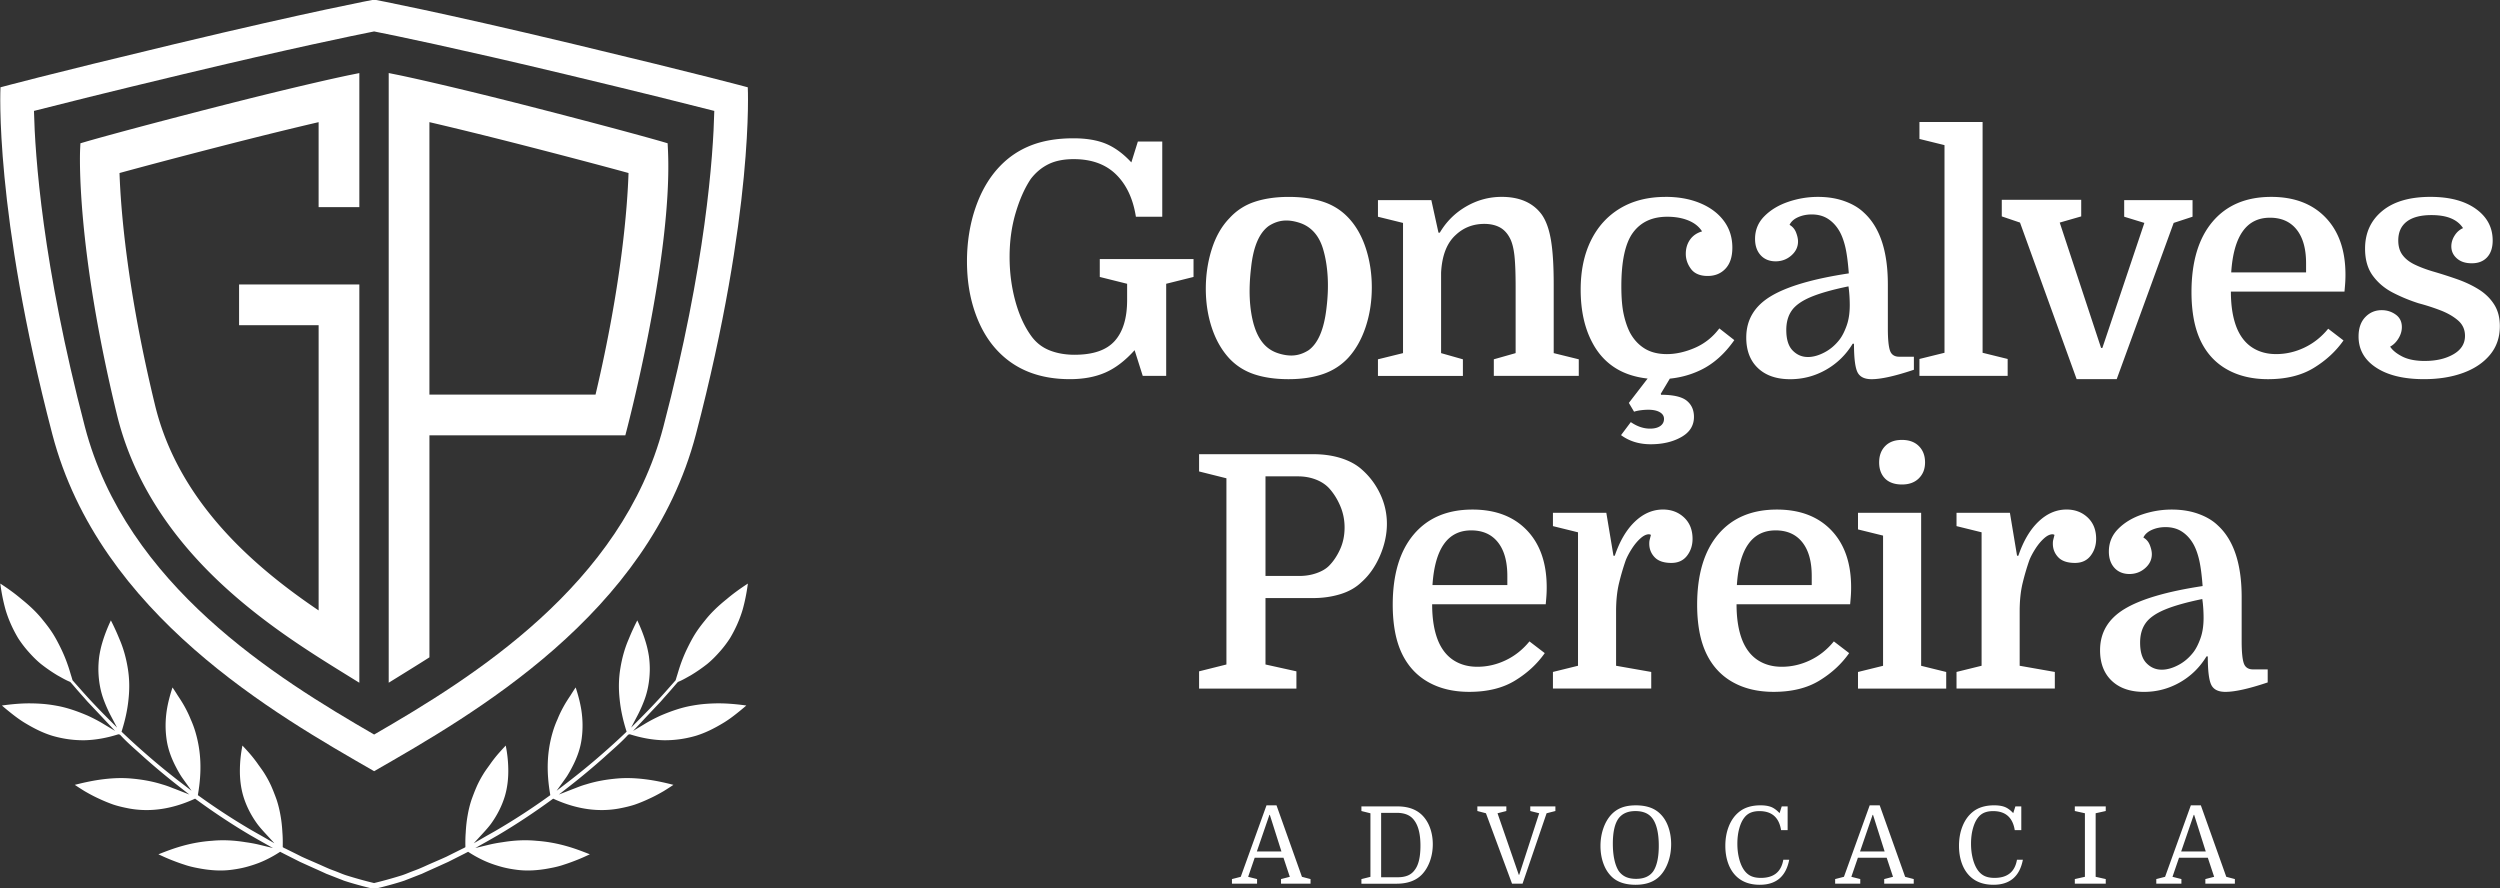
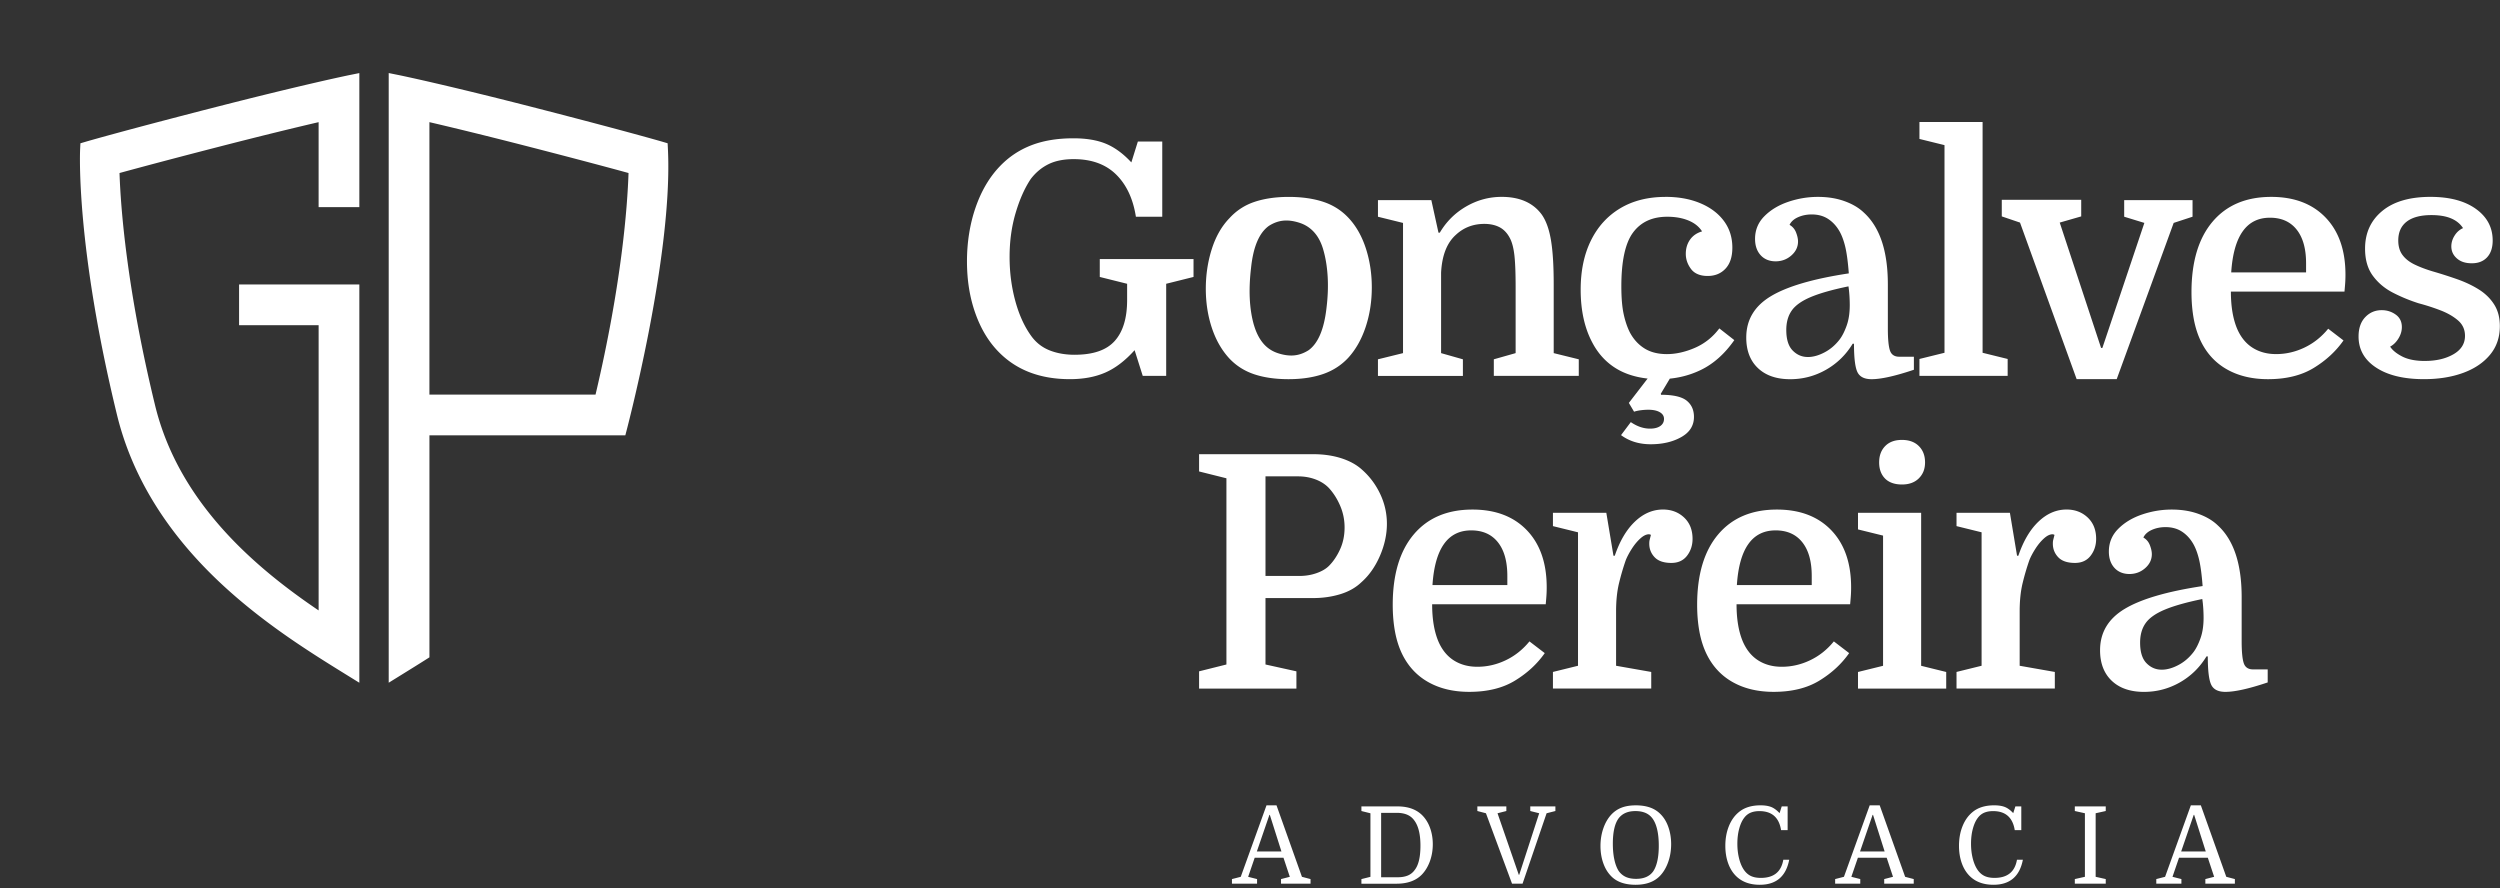
<svg xmlns="http://www.w3.org/2000/svg" width="1472" height="523" fill="none" viewBox="0 0 1472 523">
  <rect x="0" y="0" width="1472" height="523" fill="#333333" stroke="none" />
  <g clip-path="url(#a)">
    <path fill="#fff" d="M632.8 208.88c10.86 0 18.72-2.71 23.57-8.15 4.85-5.43 7.28-13.45 7.28-24.05v-9.59l-16.1-4.02v-10.54h55.2v10.54l-16.1 4.02v54.24h-13.8l-4.79-15.14c-5.5 6.13-11.21 10.51-17.15 13.13-5.94 2.62-12.94 3.93-20.99 3.93-17.51 0-31.5-5.36-41.97-16.1-5.88-6-10.45-13.6-13.7-22.81-3.26-9.2-4.89-19.36-4.89-30.47s1.69-21.95 5.08-31.72c3.38-9.77 8.15-17.86 14.28-24.24 5.24-5.49 11.4-9.61 18.49-12.36 7.09-2.75 15.36-4.12 24.82-4.12 7.67 0 14.09 1.09 19.26 3.26 5.17 2.18 10.12 5.82 14.85 10.93l3.83-12.27h14.37v44.28h-15.52c-1.66-10.6-5.56-18.91-11.69-24.92-6.13-6.01-14.44-9.01-24.92-9.01-5.88 0-10.83.99-14.85 2.97-4.02 1.98-7.51 4.88-10.45 8.72-3.58 5.36-6.55 12.04-8.91 20.03-2.36 7.99-3.55 16.58-3.55 25.78 0 9.2 1.12 17.73 3.35 25.97 2.23 8.24 5.4 15.17 9.49 20.79 2.81 3.84 6.39 6.61 10.73 8.34 4.34 1.72 9.26 2.59 14.76 2.59l.02-.01Zm174.92-39.67c0 8.31-1.22 16.1-3.64 23.38-2.43 7.28-5.88 13.35-10.35 18.21-4.09 4.34-9.04 7.51-14.85 9.49-5.81 1.98-12.55 2.97-20.22 2.97-7.67 0-14.38-.96-20.13-2.87-5.75-1.92-10.67-5.04-14.75-9.39-4.47-4.86-7.89-10.86-10.26-18.01-2.37-7.15-3.54-14.82-3.54-23s1.18-15.97 3.54-23.38c2.36-7.41 5.85-13.48 10.45-18.21 4.09-4.47 9.04-7.67 14.85-9.59 5.81-1.92 12.49-2.87 20.03-2.87 7.54 0 14.4.96 20.22 2.87 5.81 1.92 10.76 5.05 14.85 9.39 4.47 4.73 7.89 10.7 10.25 17.92 2.36 7.22 3.55 14.92 3.55 23.1v-.01Zm-69.38 22.23c1.28 4.35 3.07 7.89 5.37 10.64 2.3 2.75 5.18 4.69 8.62 5.84 3.45 1.15 6.64 1.6 9.58 1.34 2.94-.26 5.81-1.28 8.62-3.07 5.62-4.09 9.14-12.46 10.54-25.11.77-6.39.99-12.39.67-18.01-.32-5.62-1.12-10.73-2.4-15.33-1.15-4.34-2.91-7.89-5.27-10.64-2.37-2.75-5.27-4.7-8.72-5.85-3.45-1.15-6.64-1.6-9.58-1.34-2.94.26-5.82 1.28-8.63 3.07-5.75 4.09-9.26 12.4-10.54 24.92-1.53 13.03-.96 24.22 1.72 33.54h.02Zm87.76 16.48v-76.66l-14.76-3.64v-9.78h31.43l4.21 19.17h.77c3.84-6.52 9.01-11.66 15.52-15.43 6.52-3.77 13.48-5.66 20.89-5.66 10.6 0 18.46 3.45 23.57 10.35 2.55 3.58 4.37 8.6 5.46 15.05 1.09 6.45 1.63 15.17 1.63 26.16v40.44l14.76 3.64v9.77h-50.02v-9.77l12.84-3.64v-38.9c0-7.92-.23-13.99-.67-18.21-.45-4.21-1.25-7.53-2.4-9.97-1.53-3.19-3.58-5.49-6.13-6.9-2.56-1.4-5.63-2.11-9.2-2.11-6.64 0-12.26 2.18-16.87 6.52-5.24 4.73-8.11 12.14-8.62 22.23v47.34l12.84 3.64v9.77h-50.02v-9.77l14.76-3.64h.01Zm154.63-92c7.67 0 14.47 1.25 20.41 3.74 5.94 2.49 10.57 5.97 13.89 10.44 3.32 4.47 4.98 9.71 4.98 15.72 0 5.36-1.34 9.49-4.03 12.36-2.68 2.88-6.2 4.31-10.54 4.31-4.34 0-7.73-1.37-9.77-4.12-2.05-2.75-3.07-5.71-3.07-8.91s.83-5.97 2.49-8.34c1.66-2.36 4.02-3.99 7.09-4.88-1.79-2.81-4.47-4.95-8.05-6.42-3.58-1.47-7.73-2.2-12.46-2.2-8.82 0-15.52 3.1-20.12 9.29-4.6 6.2-6.9 16.77-6.9 31.72 0 6.64.45 12.04 1.34 16.2.89 4.15 2.11 7.76 3.64 10.83 2.17 4.09 5.05 7.25 8.63 9.49 3.57 2.24 7.98 3.35 13.22 3.35s10.89-1.25 16.58-3.74c5.68-2.49 10.44-6.29 14.28-11.4l8.82 6.9c-5.62 8.05-12.17 13.9-19.64 17.54-7.47 3.64-15.69 5.46-24.63 5.46s-17.28-1.82-23.86-5.46c-6.58-3.64-11.73-8.98-15.43-16-4.6-8.56-6.9-18.98-6.9-31.24 0-11.12 2.01-20.76 6.04-28.94 4.02-8.17 9.77-14.5 17.25-18.97 7.47-4.47 16.39-6.71 26.74-6.71v-.02Zm-8.82 145.66c-6.77 0-12.59-1.79-17.44-5.37l5.75-7.67c3.7 2.55 7.47 3.84 11.31 3.84 2.55 0 4.57-.51 6.04-1.53 1.46-1.03 2.2-2.43 2.2-4.22 0-1.66-.83-2.97-2.49-3.93-1.66-.96-3.9-1.44-6.71-1.44-1.41 0-2.88.1-4.41.29-1.53.19-2.87.48-4.02.87l-3.07-5.18 14.76-19.16h12.27l-8.24 13.8.19.57c7.15 0 12.17 1.15 15.05 3.45 2.87 2.3 4.31 5.49 4.31 9.58 0 5.11-2.49 9.07-7.47 11.88-4.98 2.81-10.99 4.22-18.01 4.22h-.02Zm56.29-62.86c0-10.35 4.79-18.43 14.38-24.24 9.58-5.81 24.92-10.32 46-13.51-.51-6.77-1.22-12.01-2.11-15.72-.89-3.7-2.05-6.77-3.45-9.2-1.79-3.07-4.02-5.46-6.7-7.19-2.69-1.73-5.88-2.59-9.59-2.59-2.94 0-5.62.55-8.05 1.63-2.43 1.09-4.09 2.59-4.98 4.5 1.79 1.03 3.07 2.53 3.83 4.51.77 1.98 1.15 3.74 1.15 5.27 0 3.2-1.31 5.94-3.93 8.24s-5.72 3.45-9.29 3.45c-3.57 0-6.64-1.21-8.82-3.64-2.18-2.42-3.26-5.62-3.26-9.58 0-5.24 1.85-9.71 5.56-13.41 3.7-3.71 8.4-6.52 14.09-8.44 5.68-1.92 11.47-2.87 17.34-2.87 5.87 0 10.96.83 15.62 2.49 4.66 1.66 8.46 3.9 11.4 6.71 9.45 8.56 14.18 22.68 14.18 42.36v25.88c0 6.26.42 10.6 1.25 13.03.83 2.43 2.65 3.64 5.46 3.64h8.62v7.67c-10.99 3.7-19.3 5.56-24.92 5.56-4.22 0-7-1.4-8.34-4.21-1.34-2.81-2.01-8.37-2.01-16.67h-.77c-3.96 6.51-9.2 11.63-15.71 15.33-6.52 3.7-13.55 5.56-21.08 5.56-8.05 0-14.38-2.17-18.97-6.52-4.6-4.34-6.9-10.35-6.9-18.01v-.03Zm36.22 11.5c3.07 0 6.33-.89 9.77-2.69 3.45-1.79 6.45-4.34 9.01-7.67 1.54-2.04 2.91-4.76 4.12-8.15 1.21-3.38 1.82-7.38 1.82-11.98 0-1.79-.06-3.67-.19-5.66-.13-1.98-.32-3.8-.57-5.46-9.33 1.92-16.67 3.99-22.04 6.23-5.36 2.24-9.14 4.89-11.31 7.95-2.18 3.07-3.26 6.9-3.26 11.5 0 5.5 1.25 9.52 3.74 12.07 2.49 2.56 5.46 3.84 8.91 3.84v.02Zm80.5-2.49V85.45l-14.75-3.64v-9.97h37.18v135.88l14.76 3.64v9.97h-51.94v-9.97l14.75-3.64v.01Zm101.38 15.52h-23.57l-33.35-92.19-10.73-3.64v-9.78h46.77v9.78l-12.65 3.64 24.34 73.79h.77l24.72-73.6-11.88-3.64v-9.78h40.25v9.78l-11.11 3.64-33.54 91.99-.02.01Zm134.14-51.55h-66.89c0 8.94 1.27 16.35 3.83 22.23 2.17 4.86 5.2 8.5 9.1 10.92 3.9 2.43 8.46 3.64 13.7 3.64 5.75 0 11.31-1.27 16.67-3.83 5.37-2.55 10.03-6.26 13.99-11.11l9.01 6.9c-4.47 6.39-10.32 11.79-17.54 16.2-7.22 4.41-16.2 6.61-26.93 6.61-9.2 0-17.18-1.88-23.95-5.65-6.78-3.77-11.95-9.3-15.52-16.58-1.92-3.96-3.32-8.37-4.22-13.23-.89-4.85-1.34-10.09-1.34-15.72 0-17.89 4.12-31.72 12.36-41.49 8.24-9.77 19.77-14.66 34.6-14.66 13.54 0 24.21 4.06 32.01 12.17 7.79 8.11 11.69 19.32 11.69 33.64 0 1.4-.03 2.71-.1 3.93-.06 1.22-.22 3.23-.48 6.04l.01-.01Zm-43.89-43.51c-13.8 0-21.4 10.73-22.81 32.2h44.08v-5.37c0-8.56-1.85-15.17-5.56-19.84-3.71-4.66-8.95-6.99-15.72-6.99h.01Zm91.27 84.33c6.64 0 12.23-1.31 16.77-3.93 4.53-2.61 6.8-6.23 6.8-10.83 0-3.7-1.38-6.74-4.12-9.1-2.75-2.36-6.2-4.34-10.35-5.94a122.3 122.3 0 0 0-12.75-4.12 98.119 98.119 0 0 1-15.14-6.23c-4.86-2.49-8.82-5.81-11.88-9.97-3.07-4.15-4.6-9.49-4.6-16 0-9.2 3.36-16.58 10.07-22.14 6.7-5.56 16.2-8.34 28.46-8.34 11.24 0 20.15 2.37 26.74 7.09 6.58 4.73 9.87 10.92 9.87 18.59 0 4.22-1.09 7.51-3.26 9.87-2.18 2.37-5.17 3.55-9.01 3.55s-6.64-.96-8.82-2.87c-2.18-1.92-3.26-4.28-3.26-7.09 0-2.17.63-4.28 1.92-6.33 1.27-2.04 2.94-3.51 4.98-4.41-1.66-2.55-4.02-4.47-7.09-5.75-3.07-1.28-6.9-1.92-11.5-1.92-6.39 0-11.24 1.28-14.57 3.84-3.32 2.56-4.98 6.26-4.98 11.11 0 3.45.83 6.3 2.49 8.53 1.66 2.24 3.99 4.09 7 5.56 3 1.47 6.61 2.85 10.83 4.12 4.86 1.41 9.65 2.94 14.38 4.6 4.73 1.66 8.98 3.68 12.75 6.04 3.77 2.37 6.77 5.3 9.01 8.82 2.23 3.52 3.35 7.76 3.35 12.74 0 6.64-1.95 12.3-5.85 16.96-3.9 4.67-9.2 8.21-15.91 10.64-6.7 2.43-14.34 3.64-22.9 3.64-11.88 0-21.28-2.27-28.18-6.8-6.9-4.53-10.35-10.64-10.35-18.3 0-4.85 1.31-8.65 3.93-11.4s5.85-4.12 9.68-4.12c3.07 0 5.81.86 8.24 2.59 2.42 1.72 3.64 4.19 3.64 7.38 0 2.3-.67 4.54-2.01 6.71-1.34 2.18-2.97 3.77-4.89 4.79 1.4 2.18 3.8 4.12 7.19 5.85 3.38 1.72 7.83 2.59 13.32 2.59v-.02ZM773.1 352.15h-27.98v39.1l18.21 4.03v10.16h-57.31v-10.16l16.1-4.03V281.62l-16.1-4.03v-10.16h67.27c6 0 11.5.8 16.48 2.39 4.98 1.6 9.07 3.87 12.27 6.8 4.47 3.96 8.02 8.72 10.64 14.28 2.62 5.56 3.93 11.4 3.93 17.54 0 6.14-1.37 12.56-4.12 18.88-2.75 6.33-6.36 11.47-10.83 15.43-3.32 3.2-7.47 5.56-12.46 7.09-4.98 1.53-10.35 2.3-16.1 2.3v.01Zm-27.98-13.03h19.93c3.58 0 6.93-.54 10.06-1.63 3.13-1.09 5.59-2.52 7.38-4.31 2.55-2.55 4.73-5.78 6.52-9.68 1.79-3.9 2.68-8.21 2.68-12.94 0-4.47-.86-8.72-2.59-12.74-1.72-4.03-3.93-7.51-6.61-10.44-2.05-2.17-4.67-3.86-7.86-5.08-3.2-1.21-6.64-1.82-10.35-1.82h-19.16v58.65-.01Zm165.02 16.68h-66.89c0 8.94 1.27 16.35 3.83 22.23 2.17 4.86 5.2 8.5 9.1 10.92 3.9 2.43 8.46 3.64 13.7 3.64 5.75 0 11.31-1.27 16.67-3.83 5.37-2.55 10.03-6.26 13.99-11.11l9.01 6.9c-4.47 6.39-10.32 11.79-17.54 16.2-7.22 4.41-16.2 6.61-26.93 6.61-9.2 0-17.18-1.88-23.95-5.65-6.78-3.77-11.95-9.3-15.53-16.58-1.92-3.96-3.32-8.37-4.22-13.23-.89-4.85-1.34-10.09-1.34-15.72 0-17.89 4.12-31.72 12.36-41.49 8.24-9.77 19.77-14.66 34.6-14.66 13.54 0 24.21 4.06 32.01 12.17 7.79 8.11 11.69 19.32 11.69 33.64 0 1.4-.03 2.71-.1 3.93-.06 1.22-.22 3.23-.48 6.04l.02-.01Zm-43.89-43.51c-13.8 0-21.4 10.73-22.81 32.2h44.08v-5.37c0-8.56-1.85-15.17-5.56-19.84-3.71-4.66-8.95-6.99-15.72-6.99h.01Zm105.79 2.68c-.13-.13-.32-.22-.57-.29-.26-.06-.45-.1-.57-.1-1.54 0-3.2.8-4.98 2.39-1.79 1.6-3.45 3.58-4.98 5.94-1.53 2.37-2.75 4.63-3.64 6.8-1.53 4.35-2.87 8.91-4.03 13.7-1.15 4.79-1.72 10.32-1.72 16.58V392l20.7 3.64v9.77h-57.88v-9.77l14.76-3.64v-78.58l-14.76-3.64v-7.86h31.43l4.21 25.3h.77c2.94-8.68 6.9-15.39 11.88-20.12s10.47-7.09 16.48-7.09c4.98 0 9.13 1.57 12.46 4.7 3.32 3.13 4.98 7.32 4.98 12.55 0 3.84-1.09 7.16-3.26 9.97-2.17 2.81-5.24 4.22-9.2 4.22-4.47 0-7.76-1.12-9.87-3.35-2.11-2.23-3.16-4.89-3.16-7.95 0-.89.06-1.6.19-2.11.12-.51.38-1.53.77-3.07h-.01Zm117.33 40.83h-66.89c0 8.94 1.27 16.35 3.83 22.23 2.17 4.86 5.2 8.5 9.1 10.92 3.9 2.43 8.46 3.64 13.7 3.64 5.75 0 11.31-1.27 16.67-3.83 5.37-2.55 10.03-6.26 13.99-11.11l9.01 6.9c-4.47 6.39-10.32 11.79-17.54 16.2-7.22 4.41-16.2 6.61-26.93 6.61-9.2 0-17.18-1.88-23.95-5.65-6.78-3.77-11.95-9.3-15.52-16.58-1.92-3.96-3.32-8.37-4.22-13.23-.89-4.85-1.34-10.09-1.34-15.72 0-17.89 4.12-31.72 12.36-41.49 8.24-9.77 19.77-14.66 34.6-14.66 13.54 0 24.21 4.06 32.01 12.17 7.79 8.11 11.69 19.32 11.69 33.64 0 1.4-.03 2.71-.1 3.93-.06 1.22-.22 3.23-.48 6.04l.01-.01Zm-43.89-43.51c-13.8 0-21.4 10.73-22.81 32.2h44.08v-5.37c0-8.56-1.85-15.17-5.56-19.84-3.71-4.66-8.95-6.99-15.72-6.99h.01Zm63.27 3.07-14.76-3.64v-9.78h37.18v90.08l14.76 3.64v9.77h-51.94v-9.77l14.76-3.64v-76.66Zm-2.31-43.12c0-3.96 1.18-7.16 3.55-9.58 2.36-2.43 5.65-3.64 9.87-3.64 4.22 0 7.54 1.22 9.97 3.64 2.43 2.43 3.64 5.62 3.64 9.58s-1.22 6.96-3.64 9.39c-2.43 2.43-5.75 3.64-9.97 3.64-4.22 0-7.67-1.18-9.97-3.54-2.3-2.36-3.45-5.53-3.45-9.49Zm103.23 42.73c-.13-.13-.32-.22-.57-.29-.26-.06-.45-.1-.57-.1-1.54 0-3.2.8-4.98 2.39-1.79 1.6-3.45 3.58-4.98 5.94-1.53 2.37-2.75 4.63-3.64 6.8-1.53 4.35-2.87 8.91-4.03 13.7-1.15 4.79-1.72 10.32-1.72 16.58V392l20.7 3.64v9.77H1152v-9.77l14.76-3.64v-78.58l-14.76-3.64v-7.86h31.43l4.21 25.3h.77c2.94-8.68 6.9-15.39 11.88-20.12s10.47-7.09 16.48-7.09c4.98 0 9.13 1.57 12.46 4.7 3.32 3.13 4.98 7.32 4.98 12.55 0 3.84-1.09 7.16-3.26 9.97-2.17 2.81-5.24 4.22-9.2 4.22-4.47 0-7.76-1.12-9.87-3.35-2.11-2.23-3.16-4.89-3.16-7.95 0-.89.06-1.6.19-2.11.12-.51.38-1.53.77-3.07h-.01Zm26.85 67.85c0-10.35 4.79-18.43 14.38-24.24 9.58-5.81 24.92-10.32 46-13.51-.51-6.77-1.22-12.01-2.11-15.72-.89-3.7-2.05-6.77-3.45-9.2-1.79-3.07-4.02-5.46-6.7-7.19-2.69-1.73-5.88-2.59-9.59-2.59-2.94 0-5.62.55-8.05 1.63-2.43 1.09-4.09 2.59-4.98 4.5 1.79 1.03 3.07 2.53 3.83 4.51.76 1.98 1.15 3.74 1.15 5.27 0 3.2-1.31 5.94-3.93 8.24s-5.72 3.45-9.29 3.45c-3.57 0-6.64-1.21-8.82-3.64-2.18-2.42-3.26-5.62-3.26-9.58 0-5.24 1.85-9.71 5.56-13.41 3.7-3.71 8.4-6.52 14.09-8.44 5.68-1.92 11.47-2.87 17.34-2.87 5.87 0 10.96.83 15.62 2.49 4.66 1.66 8.46 3.9 11.4 6.71 9.45 8.56 14.18 22.68 14.18 42.36v25.88c0 6.26.42 10.6 1.25 13.03.83 2.43 2.65 3.64 5.46 3.64h8.62v7.67c-10.99 3.7-19.3 5.56-24.92 5.56-4.22 0-7-1.4-8.34-4.21-1.34-2.81-2.01-8.37-2.01-16.67h-.77c-3.96 6.51-9.2 11.63-15.71 15.33-6.52 3.7-13.55 5.56-21.08 5.56-8.05 0-14.38-2.17-18.97-6.52-4.6-4.34-6.9-10.35-6.9-18.01v-.03Zm36.23 11.5c3.07 0 6.33-.89 9.77-2.69 3.45-1.79 6.45-4.34 9.01-7.67 1.54-2.04 2.91-4.76 4.12-8.15 1.21-3.38 1.82-7.38 1.82-11.98 0-1.79-.06-3.67-.19-5.66-.13-1.98-.32-3.8-.57-5.46-9.33 1.92-16.67 3.99-22.04 6.23-5.36 2.24-9.14 4.89-11.31 7.95-2.18 3.07-3.26 6.9-3.26 11.5 0 5.5 1.25 9.52 3.74 12.07 2.49 2.56 5.46 3.84 8.91 3.84v.02ZM759.44 516.27l-3.73-11.25h-16.94l-3.86 11.25 5.25 1.33v2.72h-14.79v-2.72l5.18-1.33 15.17-42.1h5.88l14.98 42.1 5.06 1.33v2.72h-17.38v-2.72l5.18-1.33Zm-12.01-36.47-7.4 21.55h14.48l-6.83-21.55h-.25Zm54.17-4.99h21.24c6.28 0 11.17 1.77 14.66 5.31 1.98 2.02 3.5 4.51 4.55 7.46 1.05 2.95 1.58 6.11 1.58 9.48 0 3.54-.56 6.86-1.67 9.96-1.12 3.1-2.67 5.7-4.65 7.81-3.5 3.67-8.51 5.5-15.04 5.5H801.6v-2.72l5.31-1.33v-37.42l-5.31-1.32v-2.73Zm11.63 41.72h9.8c2.27 0 4.22-.34 5.85-1.01a9.326 9.326 0 0 0 4.01-3.16c1.18-1.47 2.05-3.41 2.62-5.81.57-2.4.85-5.27.85-8.6 0-6.57-1.16-11.46-3.48-14.67-1.1-1.6-2.51-2.78-4.24-3.54-1.73-.76-3.81-1.14-6.26-1.14h-9.17v37.93h.02Zm68.51-37.68 12.52 36.22h.26l11.76-36.22-5.25-1.32v-2.72h14.79v2.72l-5.18 1.32-14.16 41.47h-6.19l-15.36-41.47-5.06-1.32v-2.72h17.07v2.72l-5.18 1.32h-.02Zm102.23 18.21c0 3.67-.56 7.11-1.68 10.34-1.12 3.22-2.67 5.91-4.65 8.06-1.73 1.86-3.8 3.24-6.23 4.14-2.43.91-5.22 1.36-8.38 1.36-3.16 0-6.03-.44-8.47-1.32-2.45-.89-4.49-2.21-6.13-3.98-1.94-2.02-3.44-4.56-4.49-7.62-1.05-3.05-1.58-6.37-1.58-9.95 0-3.58.56-7.11 1.68-10.34 1.12-3.22 2.67-5.91 4.65-8.06 1.77-1.9 3.83-3.28 6.17-4.17 2.34-.89 5.11-1.33 8.31-1.33s6.01.44 8.44 1.3c2.42.86 4.5 2.2 6.23 4.01 1.98 2.02 3.5 4.57 4.55 7.65 1.05 3.08 1.58 6.39 1.58 9.93v-.02Zm-34.33-.26c0 3.5.3 6.6.89 9.32.59 2.72 1.43 4.94 2.53 6.67 1.1 1.56 2.48 2.73 4.14 3.51 1.66.78 3.72 1.17 6.16 1.17 4.47 0 7.75-1.39 9.86-4.17 1.14-1.56 2-3.64 2.59-6.23.59-2.59.88-5.64.88-9.14 0-3.5-.3-6.57-.88-9.23-.59-2.65-1.46-4.81-2.59-6.45-1.1-1.6-2.5-2.78-4.2-3.54-1.71-.76-3.72-1.14-6.04-1.14s-4.16.35-5.78 1.04c-1.62.69-2.98 1.74-4.08 3.13-2.32 3.08-3.48 8.09-3.48 15.05v.01Zm86.34-19.21c-2.06 0-3.82.32-5.28.95-1.45.63-2.69 1.62-3.7 2.97-1.27 1.64-2.25 3.8-2.97 6.48-.72 2.68-1.07 5.62-1.07 8.82 0 2.99.32 5.79.95 8.4.63 2.61 1.52 4.81 2.65 6.58 1.14 1.77 2.52 3.07 4.14 3.89 1.62.82 3.66 1.23 6.1 1.23 7.59 0 11.99-3.56 13.21-10.68h3.48c-1.9 9.82-7.67 14.73-17.32 14.73-5.81 0-10.45-1.68-13.91-5.06-2.06-2.02-3.64-4.57-4.74-7.65-1.09-3.08-1.64-6.49-1.64-10.24 0-4.26.7-8.11 2.09-11.57 1.39-3.46 3.35-6.21 5.88-8.28 3.2-2.65 7.44-3.98 12.71-3.98 2.61 0 4.74.34 6.39 1.01 1.64.67 3.26 1.88 4.86 3.6l1.27-3.98h3.48v13.97h-3.86c-.59-3.71-1.95-6.5-4.07-8.38-2.13-1.87-5.01-2.81-8.63-2.81h-.02Zm78.62 38.68-3.73-11.25h-16.94l-3.86 11.25 5.25 1.33v2.72h-14.79v-2.72l5.18-1.33 15.17-42.1h5.88l14.98 42.1 5.06 1.33v2.72h-17.38v-2.72l5.18-1.33Zm-12.01-36.47-7.4 21.55h14.48l-6.83-21.55h-.25Zm70.97-2.21c-2.06 0-3.82.32-5.28.95-1.45.63-2.69 1.62-3.7 2.97-1.27 1.64-2.25 3.8-2.97 6.48-.72 2.68-1.07 5.62-1.07 8.82 0 2.99.32 5.79.95 8.4.63 2.61 1.52 4.81 2.65 6.58 1.14 1.77 2.52 3.07 4.14 3.89 1.62.82 3.66 1.23 6.1 1.23 7.59 0 11.99-3.56 13.21-10.68h3.48c-1.9 9.82-7.67 14.73-17.32 14.73-5.81 0-10.45-1.68-13.91-5.06-2.06-2.02-3.64-4.57-4.74-7.65-1.09-3.08-1.64-6.49-1.64-10.24 0-4.26.7-8.11 2.09-11.57 1.39-3.46 3.35-6.21 5.88-8.28 3.2-2.65 7.44-3.98 12.71-3.98 2.61 0 4.74.34 6.39 1.01 1.64.67 3.26 1.88 4.86 3.6l1.27-3.98h3.48v13.97h-3.86c-.59-3.71-1.95-6.5-4.07-8.38-2.13-1.87-5.01-2.81-8.63-2.81h-.02Zm60.36 1.26v37.42l5.94 1.33v2.72h-18.21v-2.72l5.94-1.33v-37.42l-5.94-1.32v-2.72h18.21v2.72l-5.94 1.32Zm69.77 37.42-3.73-11.25h-16.94l-3.86 11.25 5.25 1.33v2.72h-14.79v-2.72l5.18-1.33 15.17-42.1h5.88l14.98 42.1 5.06 1.33v2.72h-17.38v-2.72l5.18-1.33Zm-12.02-36.47-7.4 21.55h14.48l-6.83-21.55h-.25ZM393.26 87.61l-.16-3.25-3.12-.92c-.19-.06-19.47-5.7-72.52-19.38-56.19-14.48-82.84-19.89-83.1-19.94l-5.49-1.11v358.98l8.23-5.1c4.33-2.68 8.81-5.45 13.62-8.5l2.13-1.35V256.33h115.34s28.24-105.35 25.07-168.72ZM252.84 71.92c13.01 3.03 32.61 7.76 58.85 14.52 28.67 7.39 47.22 12.36 58.39 15.43-.65 19.52-3.95 64.89-19.43 130.48h-97.81V71.92Zm-129.85-7.85C69.95 77.74 50.66 83.39 50.47 83.45l-3.12.92-.16 3.25c-.11 2.28-2.52 57.05 21.67 156.54 8.63 35.52 28.65 68.4 59.48 97.72 25.93 24.66 54.38 42.26 75.15 55.12l8.09 5V167.48h-70.81v23.98h46.84v167.96c-36.33-24.56-82.21-62.82-96.29-120.72-16.77-68.97-20.27-116.59-20.95-136.82 11.17-3.06 29.72-8.04 58.39-15.43 26.21-6.76 45.82-11.49 58.84-14.52v50.04h23.98V43.03l-5.49 1.11c-.26.05-26.9 5.46-83.1 19.94v-.01Z" />
-     <path fill="#fff" d="M416.17 414.39c-2.87.19-5.79.57-8.96 1.15-5.55.98-11.44 2.87-18.51 5.91-3.3 1.54-6.04 2.97-8.62 4.52l-7.32 4.41 5.85-6.23c1.99-2.13 3.92-4.17 5.74-6.11l4.62-4.89c.63-.71 1.23-1.39 1.86-2.14l2.1-2.34 2.31-2.63c1.34-1.55 2.58-3.02 3.75-4.32l.18-.19.71-.31c.49-.21.97-.41 1.44-.65 1.47-.72 2.85-1.5 4.19-2.26l1.28-.71c3.33-2.01 6.48-4.18 9.59-6.62 2.49-2.04 4.87-4.38 7.52-7.4 2.13-2.39 4.13-5.04 5.94-7.83 3.26-5.47 5.78-11.17 7.47-16.93 1.31-4.72 2.31-9.72 3.04-15.22-4.96 3.23-8.93 6.16-12.39 9.09-5.44 4.37-9.52 8.37-12.86 12.62-2.31 2.82-4.1 5.25-5.64 7.65-1.89 2.98-3.61 6.37-4.88 8.98a86.609 86.609 0 0 0-4.25 10.44c-.4 1.17-.76 2.38-1.14 3.62-.22.76-.46 1.54-.71 2.31-.17.54-.33 1.11-.5 1.68l-.17.56-.18.2c-.69.78-1.4 1.59-2.15 2.44-.81.9-1.63 1.84-2.51 2.83-4.38 5.01-9.69 10.66-15.79 16.79l-5.58 5.61 3.69-7c1.42-2.69 2.69-5.51 3.88-8.61 2.16-5.54 3.28-11.47 3.42-18.13.04-2.71-.13-5.44-.51-8.3-.45-2.85-1.04-5.51-1.82-8.09-1.22-4.13-2.87-8.4-5.02-13-.94 1.82-1.74 3.47-2.48 5.09-.9 1.87-1.73 3.87-2.53 5.81l-.65 1.55c-1.93 4.76-3.39 10.07-4.31 15.77-.97 5.85-1.11 11.75-.44 18.04.58 5.98 1.86 12.05 3.9 18.56l.22.7-.53.51c-4.48 4.27-9.19 8.56-14.01 12.75-6.36 5.58-13.2 11.19-20.34 16.67l-6.34 4.87 4.65-6.5c.66-.92 1.21-1.68 1.69-2.46 1.05-1.72 1.88-3.17 2.62-4.61 3.22-6.05 5.13-11.74 5.83-17.38.71-5.39.64-10.75-.2-16.4-.64-4.13-1.75-8.56-3.37-13.49-1.12 1.63-2.16 3.27-3.08 4.75-1.3 1.93-2.81 4.24-4.18 6.75-1.34 2.44-2.5 4.87-3.46 7.28a57.648 57.648 0 0 0-2.83 7.65c-3.3 11.32-3.78 22.84-1.5 36.25l.12.73-.59.43a385.593 385.593 0 0 1-31.61 20.55c-1.04.6-2.11 1.2-3.17 1.8-1.01.56-2.01 1.12-3.03 1.71l-6.68 3.86 5.22-5.68c1.98-2.16 3.56-3.96 4.89-5.73 3.74-5.19 6.5-10.68 8.21-16.34 1.46-4.91 2.13-10.37 2-16.22-.07-4.3-.54-8.76-1.48-13.58l-1.26 1.34c-.84.91-1.68 1.84-2.52 2.78a79.85 79.85 0 0 0-4.89 6.12c-.58.85-1.18 1.68-1.78 2.5-.99 1.37-1.93 2.68-2.78 4.1-1.48 2.4-2.77 4.83-3.84 7.22-.67 1.55-1.18 2.77-1.62 3.94-.54 1.37-1.05 2.75-1.52 4.07a63.86 63.86 0 0 0-2.21 8.99c-.56 3.03-.94 6.39-1.15 10.29-.18 2.29-.24 4.75-.19 7.78v.69l-.59.36c-.21.13-.47.28-.78.38l-3.21 1.6c-2.18 1.08-4.36 2.17-6.62 3.3-2.16.99-4.35 1.94-6.55 2.89-1.22.53-2.44 1.05-3.64 1.59l-.22.09c-1.63.75-3.33 1.52-4.94 2.2-1.13.5-2.27.92-3.39 1.34-.65.24-1.29.49-1.93.73-1.81.71-3.61 1.5-5.48 2.1-6.02 1.88-11.49 3.37-16.41 4.56-4.94-1.18-10.4-2.68-16.42-4.56-1.87-.59-3.67-1.39-5.48-2.1-.64-.25-1.28-.5-1.93-.73-1.11-.41-2.26-.84-3.39-1.34-1.61-.69-3.3-1.46-4.94-2.2l-.22-.09c-1.2-.53-2.42-1.05-3.64-1.59-2.2-.95-4.39-1.89-6.55-2.89-2.26-1.14-4.44-2.23-6.62-3.3l-3.21-1.6c-.31-.09-.57-.25-.78-.38l-.59-.36v-.69c.05-3.03-.01-5.49-.19-7.78-.21-3.9-.59-7.26-1.15-10.29-.55-3.15-1.29-6.17-2.21-8.99-.46-1.33-.97-2.7-1.52-4.07-.44-1.17-.95-2.39-1.62-3.94a62.436 62.436 0 0 0-3.84-7.22c-.85-1.42-1.79-2.72-2.78-4.1-.59-.82-1.2-1.65-1.78-2.5a79.85 79.85 0 0 0-4.89-6.12c-.84-.95-1.68-1.87-2.52-2.78l-1.25-1.34c-.94 4.82-1.41 9.28-1.48 13.58-.13 5.85.54 11.31 2 16.22 1.7 5.66 4.46 11.16 8.21 16.34 1.33 1.78 2.91 3.58 4.89 5.73l5.22 5.68-6.68-3.86c-1.02-.58-2.02-1.15-3.03-1.71-1.07-.6-2.13-1.2-3.17-1.8a384.676 384.676 0 0 1-31.61-20.55l-.59-.43.12-.73c2.27-13.4 1.8-24.93-1.5-36.25-.77-2.63-1.69-5.13-2.83-7.65-.96-2.42-2.12-4.84-3.46-7.28-1.37-2.51-2.88-4.82-4.18-6.75-.92-1.48-1.95-3.11-3.08-4.75-1.62 4.93-2.74 9.36-3.38 13.49-.84 5.65-.91 11.01-.2 16.4.7 5.65 2.61 11.33 5.83 17.38.73 1.43 1.56 2.89 2.62 4.61.49.78 1.03 1.54 1.69 2.46l4.65 6.5-6.34-4.87c-7.14-5.48-13.99-11.1-20.34-16.67-4.82-4.19-9.53-8.48-14.01-12.75l-.53-.51.22-.7c2.04-6.5 3.32-12.58 3.9-18.56.67-6.29.53-12.19-.44-18.04-.92-5.71-2.38-11.01-4.31-15.77l-.65-1.55c-.81-1.94-1.63-3.94-2.53-5.81-.73-1.62-1.54-3.27-2.47-5.09-2.16 4.61-3.8 8.87-5.02 13-.78 2.58-1.37 5.23-1.82 8.09-.38 2.87-.54 5.59-.51 8.3.14 6.66 1.27 12.59 3.42 18.13 1.2 3.1 2.46 5.92 3.88 8.61l3.69 7-5.58-5.61c-6.1-6.13-11.4-11.78-15.79-16.79-.88-.99-1.71-1.93-2.51-2.83-.76-.85-1.47-1.66-2.15-2.44l-.18-.2-.17-.56c-.17-.57-.33-1.14-.5-1.68-.25-.77-.49-1.55-.71-2.31-.38-1.24-.73-2.45-1.14-3.62a86.609 86.609 0 0 0-4.25-10.44c-1.27-2.61-2.98-5.99-4.88-8.98-1.54-2.4-3.33-4.83-5.64-7.65-3.34-4.25-7.42-8.25-12.86-12.62-3.46-2.94-7.42-5.86-12.39-9.09.73 5.49 1.73 10.49 3.04 15.22 1.69 5.77 4.22 11.46 7.47 16.93 1.81 2.78 3.81 5.44 5.94 7.83 2.65 3.02 5.03 5.36 7.52 7.4 3.11 2.44 6.26 4.61 9.59 6.62l1.28.71c1.34.76 2.72 1.54 4.19 2.26.47.24.96.44 1.44.65l.71.31.18.19c1.17 1.3 2.42 2.77 3.75 4.32l2.31 2.63 2.1 2.34c.63.76 1.23 1.43 1.86 2.14l4.62 4.89c1.82 1.94 3.75 3.98 5.74 6.11l5.85 6.23-7.32-4.41c-2.58-1.55-5.32-2.98-8.62-4.52-7.07-3.04-12.95-4.93-18.51-5.91-3.17-.58-6.1-.96-8.96-1.15-2.9-.2-5.8-.28-8.63-.24-4.5.09-9.19.5-14.61 1.26 1.89 1.63 3.65 3.08 5.31 4.39 2.76 2.21 5.16 3.94 7.54 5.44 6.32 3.87 11.51 6.34 16.78 7.97 6.35 1.86 12.85 2.75 19.31 2.64 6.15-.17 12.65-1.3 19.34-3.41.38-.12.77-.08 1.14.12l.18.09.17.17c3.01 3.3 6.48 6.41 10.16 9.69 1.23 1.1 2.47 2.21 3.72 3.35 6.56 5.84 13.41 11.56 20.33 16.97l6.41 5-7.57-2.96c-.46-.19-.92-.37-1.39-.53-.66-.25-1.31-.5-1.97-.77-2.02-.78-3.6-1.31-5.07-1.72-5.9-1.85-12.04-2.97-19.36-3.55-5.45-.38-11.1-.12-17.77.84-5.16.76-10.18 1.92-14.34 2.98 1.91 1.28 3.83 2.51 5.81 3.73 3.21 1.86 5.86 3.24 8.33 4.36 3.02 1.42 5.86 2.59 8.72 3.58 2.57.84 5.48 1.55 9.17 2.25 12.29 2.25 25.14.39 38.17-5.51l.63-.28.56.4c10.56 7.73 21.35 14.86 32.06 21.18.95.53 1.92 1.09 2.89 1.65.96.56 1.93 1.1 2.89 1.65l7.47 4.2-8.34-2.02c-2.24-.53-4.62-.98-7.73-1.42-7.09-1.16-13.56-1.43-19.8-.84a86.53 86.53 0 0 0-17.57 3.06c-4.75 1.31-9.37 3.06-14.02 4.91l1.95.88c1.41.67 2.75 1.24 4.17 1.84l.31.13c3.4 1.37 6.24 2.42 8.91 3.26 2.45.85 5.22 1.54 8.99 2.21 3.26.62 6.51.99 9.71 1.15 1.55.05 3.17.08 4.8 0 1.63-.07 3.24-.22 4.93-.46 3.6-.49 6.87-1.18 9.99-2.14 3.75-1.1 7.06-2.38 10.12-3.91 2.53-1.24 4.96-2.62 7.2-4.07l.6-.39.62.34c.14.08.28.14.43.21.25.13.5.25.71.38l9.94 5.02c1.44.65 2.96 1.34 4.46 2.02 1.94.88 3.88 1.76 5.83 2.62l1.88.85c1.12.51 2.25 1.02 3.36 1.54.82.31 1.72.66 2.63 1.02.89.34 1.78.7 2.65 1.04.82.32 1.62.64 2.43.95.81.31 1.61.62 2.42.95.25.11 4.33 1.48 10.53 3.11l.12.04c2.19.58 4.64 1.2 7.27 1.8h.06c2.7-.6 5.2-1.23 7.43-1.84h.01c6.19-1.63 10.28-3.01 10.53-3.11.8-.33 1.61-.64 2.42-.95.8-.31 1.61-.63 2.43-.95.88-.34 1.76-.7 2.65-1.04.91-.36 1.81-.71 2.63-1.02 1.11-.52 2.24-1.03 3.36-1.54l1.88-.85c1.94-.85 3.88-1.74 5.83-2.62 1.5-.69 3.02-1.37 4.46-2.02l9.94-5.02c.21-.13.46-.25.71-.38.14-.07.28-.13.43-.21l.62-.34.6.39c2.24 1.46 4.67 2.83 7.2 4.07 3.07 1.53 6.37 2.81 10.12 3.91 3.13.96 6.39 1.66 9.99 2.14 1.68.24 3.29.39 4.93.46 1.62.08 3.24.05 4.8 0 3.2-.15 6.45-.53 9.71-1.15 3.77-.67 6.54-1.36 8.99-2.21 2.66-.84 5.51-1.88 8.91-3.26l.31-.13c1.42-.59 2.76-1.16 4.17-1.84l1.95-.88c-4.65-1.86-9.27-3.6-14.02-4.91a87.226 87.226 0 0 0-17.57-3.06c-6.24-.59-12.71-.32-19.8.84-3.11.44-5.49.89-7.73 1.42l-8.34 2.02 7.47-4.2c.96-.54 1.93-1.09 2.89-1.65.97-.56 1.94-1.11 2.89-1.65 10.7-6.32 21.49-13.45 32.06-21.18l.56-.4.63.28c13.03 5.9 25.87 7.76 38.17 5.51 3.68-.7 6.6-1.41 9.16-2.25 2.85-.98 5.7-2.16 8.72-3.58 2.46-1.11 5.12-2.5 8.32-4.36 1.99-1.22 3.91-2.45 5.81-3.73-4.16-1.07-9.18-2.23-14.34-2.98-6.68-.96-12.33-1.22-17.77-.84-7.32.58-13.46 1.71-19.36 3.55-1.47.4-3.04.94-5.07 1.72-.65.27-1.3.52-1.97.77-.46.17-.92.34-1.39.53l-7.57 2.96 6.41-5c6.93-5.41 13.77-11.13 20.33-16.97 1.24-1.14 2.49-2.25 3.72-3.35 3.68-3.28 7.15-6.38 10.16-9.69l.17-.17.18-.09c.37-.2.76-.24 1.14-.12 6.69 2.11 13.19 3.24 19.34 3.41 6.47.11 12.97-.78 19.31-2.64 5.27-1.63 10.46-4.1 16.78-7.97 2.38-1.49 4.78-3.22 7.54-5.44 1.66-1.31 3.41-2.76 5.3-4.39-5.42-.76-10.11-1.16-14.61-1.26-2.83-.05-5.73.04-8.63.24h-.02Z" />
-     <path fill="#fff" d="M220.29 18.51c11.42 2.26 48.09 9.78 112.51 25.2 45.1 10.8 72.84 17.76 87.78 21.59-.6 26.01-4.93 90.28-30.01 186.09C366.19 344.51 278.24 399 220.29 432.5 162.34 399 74.39 344.51 50.01 251.39 24.93 155.56 20.6 91.3 20 65.3c14.93-3.83 42.67-10.79 87.78-21.59 64.42-15.42 101.09-22.93 112.51-25.2Zm0-18.74S183.25 6.7 102.85 25.95C26.91 44.13.29 51.4.29 51.4s-3.91 72.71 30.53 204.32c27.81 106.24 131.53 165.06 189.47 198.36 57.94-33.3 161.66-92.12 189.47-198.36C444.21 124.11 440.29 51.4 440.29 51.4s-26.62-7.27-102.56-25.45C257.33 6.71 220.29-.23 220.29-.23Z" />
  </g>
  <defs>
    <clipPath id="a">
      <path fill="#fff" d="M0 0h1472v523H0z" />
    </clipPath>
  </defs>
</svg>